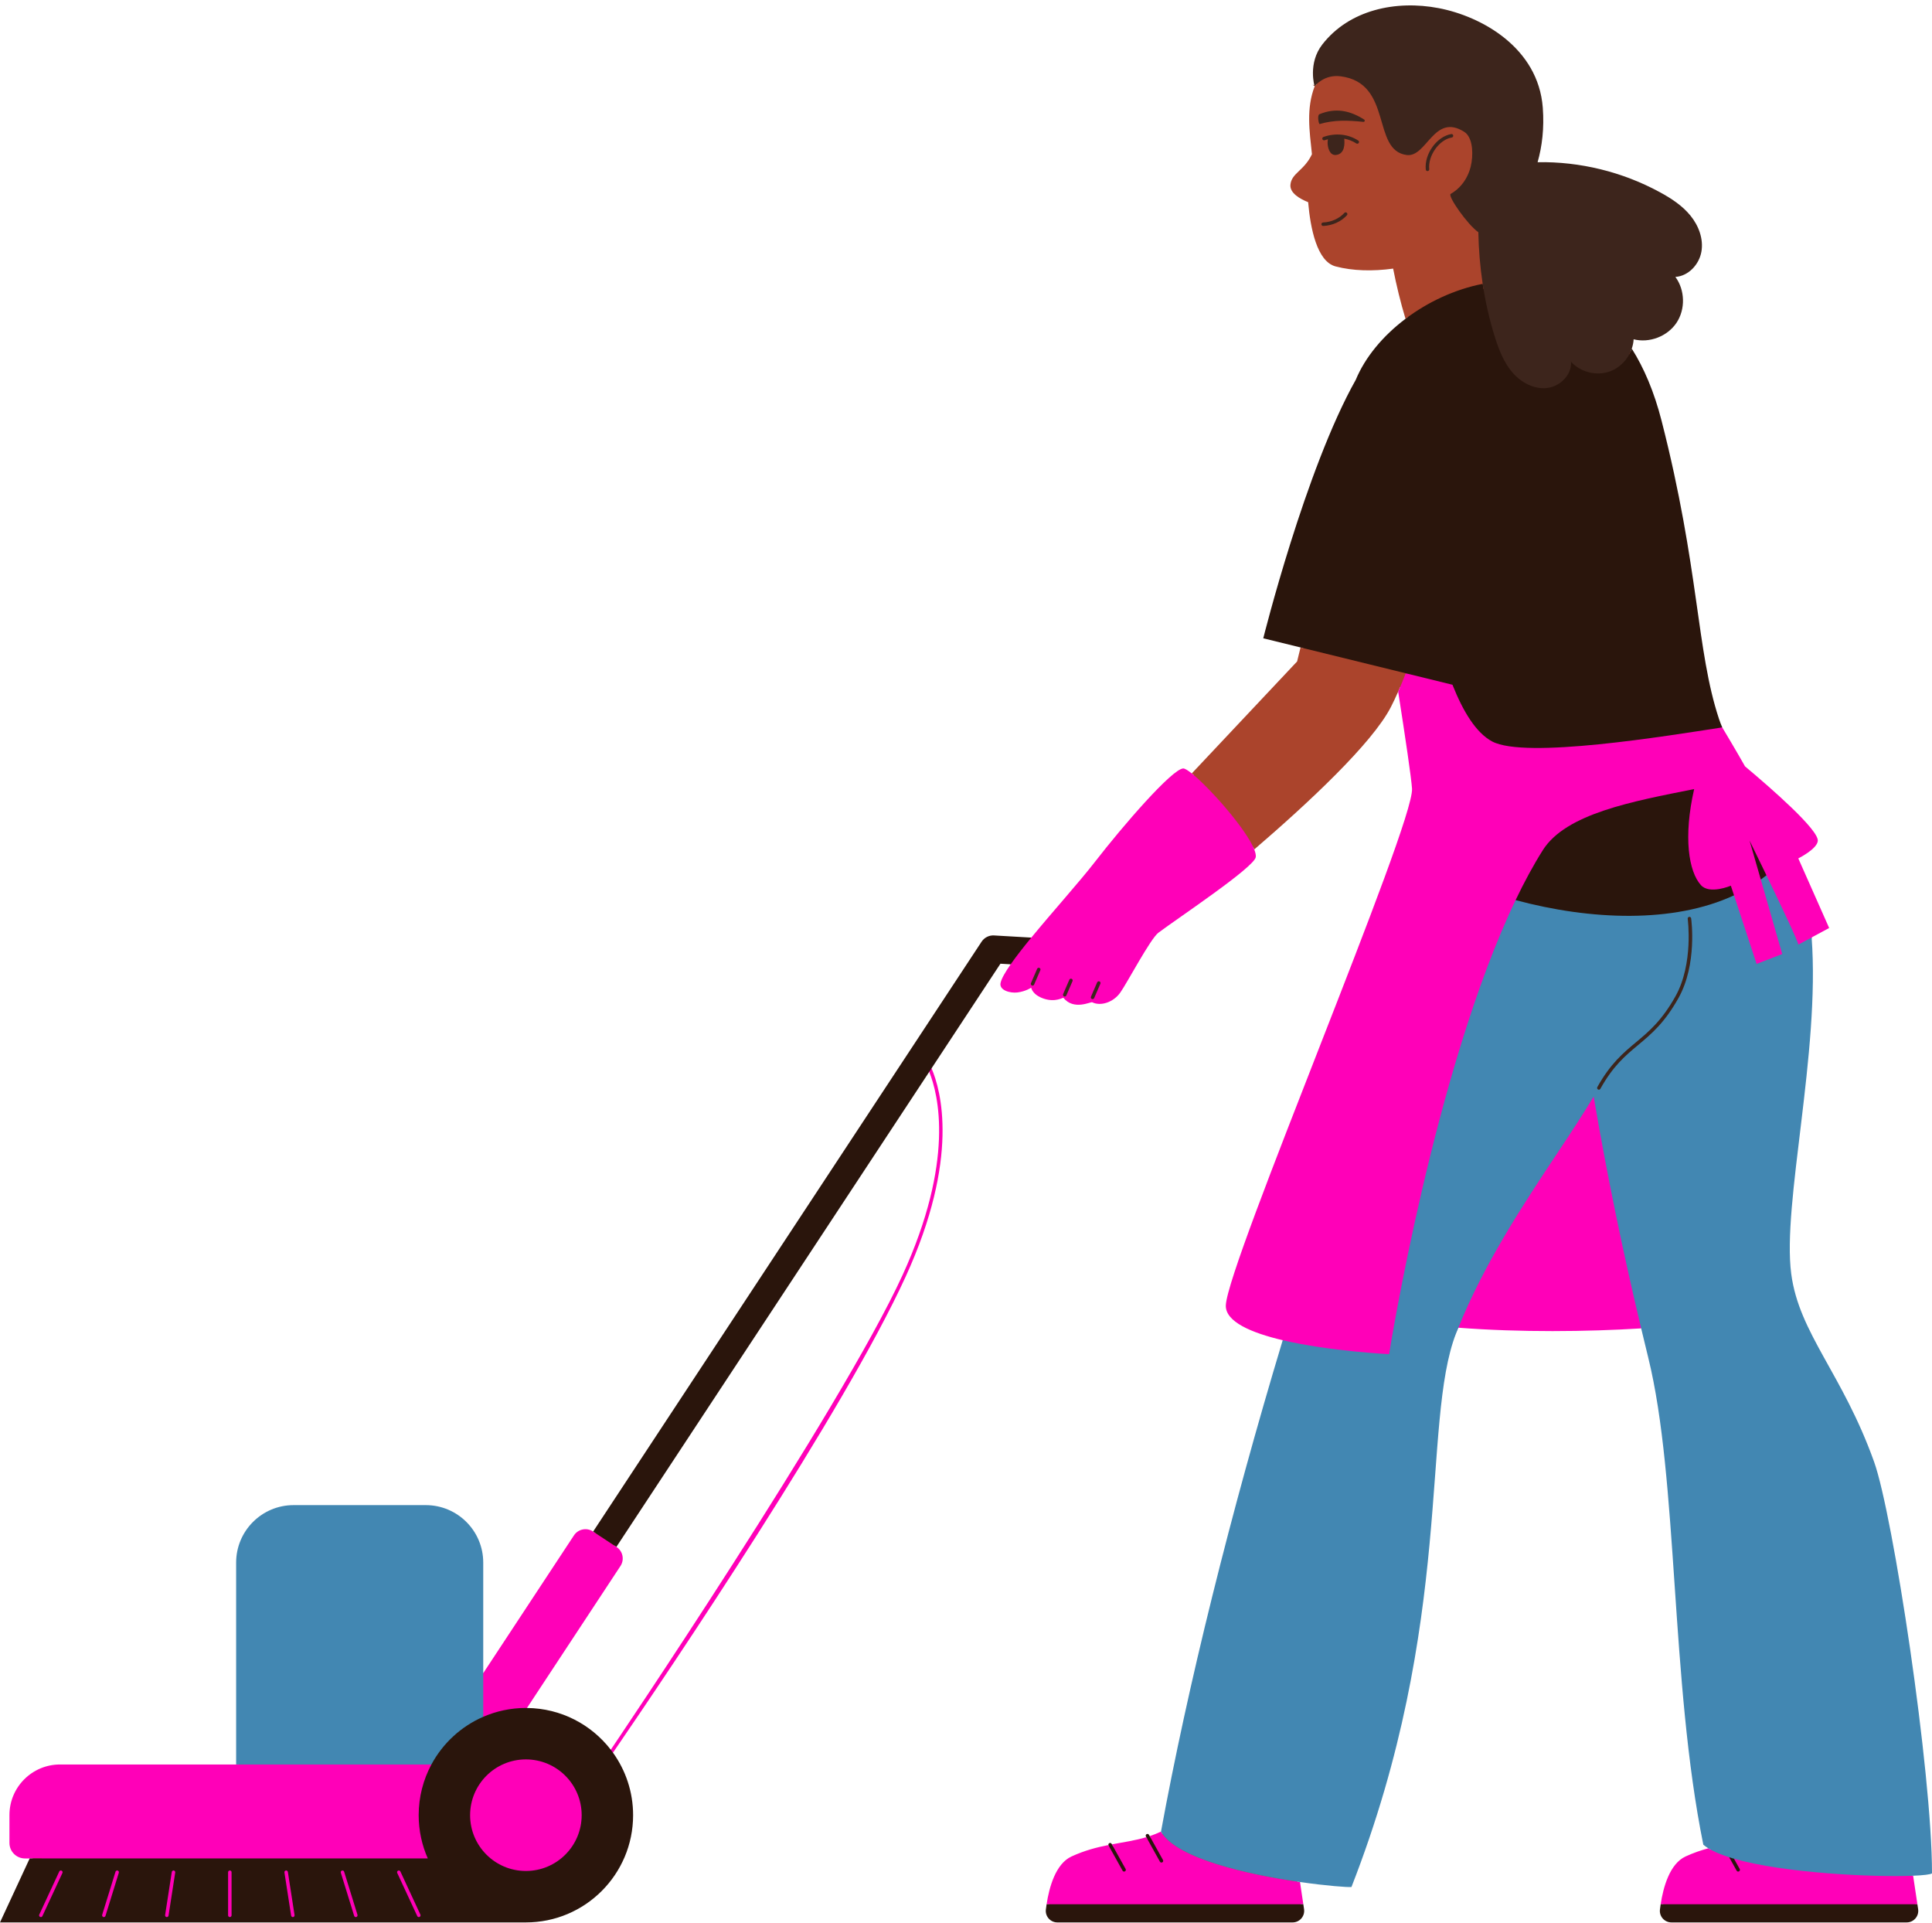
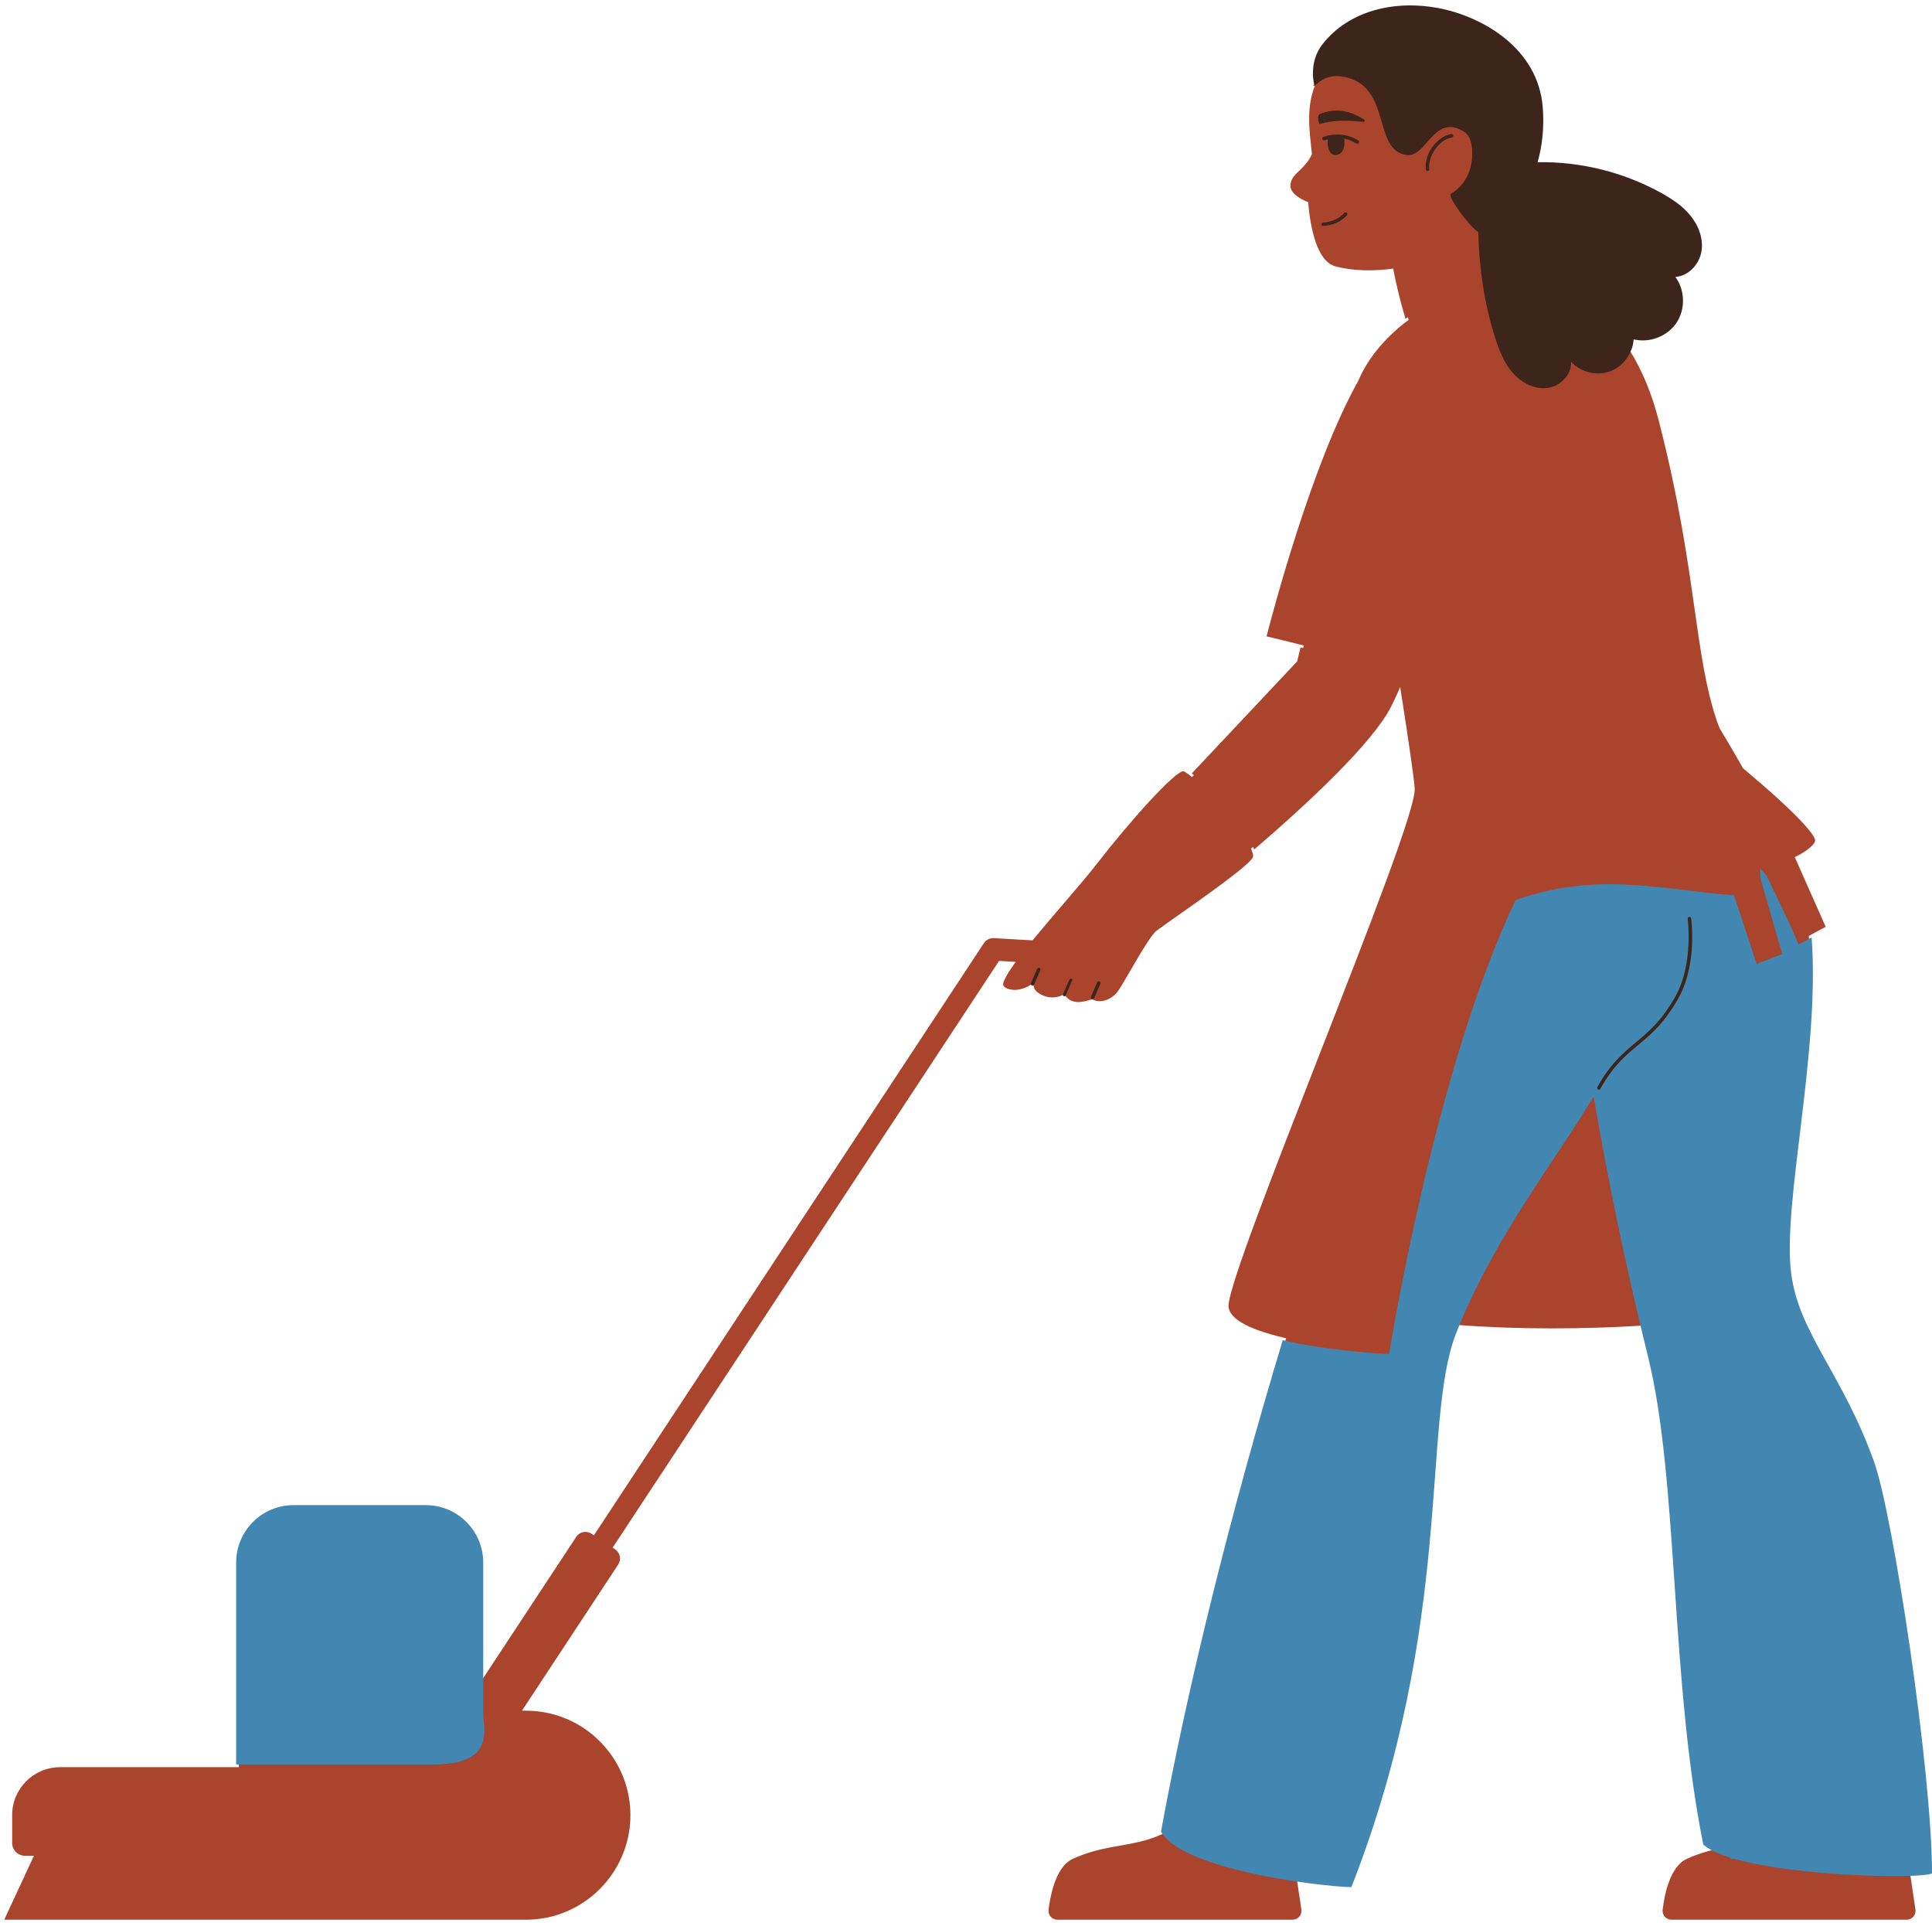
<svg xmlns="http://www.w3.org/2000/svg" fill="#000000" height="497.5" preserveAspectRatio="xMidYMid meet" version="1" viewBox="690.0 -1.4 500.0 497.5" width="500" zoomAndPan="magnify">
  <g id="change1_1">
    <path d="M1185.718,492.716c0.099,0.661-0.095,1.331-0.53,1.837c-0.437,0.506-1.069,0.796-1.738,0.796h-60.882 c-0.658,0-1.286-0.282-1.723-0.774s-0.635-1.12-0.558-1.77c0.485-4.082,1.941-11.224,6.242-13.191 c1.81-0.828,3.698-1.505,5.771-2.066l1.562-0.423l-1.377-0.849c-0.395-0.243-0.741-0.484-1.033-0.719 c-4.255-21.154-5.835-44.377-7.362-66.84c-1.509-22.173-2.934-43.116-6.85-58.992c-0.621-2.515-1.226-5.033-1.827-7.553 l-0.137-0.573l-0.588,0.037c-7.349,0.458-15.28,0.7-22.938,0.7c-8.595,0-16.763-0.294-24.278-0.874l-0.511-0.039l-0.404,0.996 c-0.125,0.304-0.25,0.608-0.37,0.915c-3.375,8.639-4.294,21.023-5.457,36.703c-1.975,26.608-4.674,63.014-21.459,106.165 c-1.646-0.013-6.597-0.417-12.735-1.3l-0.932-0.135l1.191,7.948c0.099,0.661-0.095,1.331-0.53,1.837 c-0.437,0.506-1.069,0.796-1.738,0.796h-60.883c-0.657,0-1.285-0.282-1.722-0.773c-0.437-0.492-0.635-1.121-0.558-1.771 c0.05-0.418,0.112-0.868,0.184-1.333c0.559-3.661,2.084-10.039,6.06-11.858c3.55-1.626,6.737-2.379,9.388-2.902l0.895-0.174 c0.686-0.128,1.363-0.248,2.035-0.367c2.381-0.421,4.63-0.819,6.938-1.506l0.835-0.248l-0.009-0.016l0.07-0.022 c1.042-0.345,2.023-0.734,3-1.191l0.327-0.152l0.064-0.355c6.824-37.267,18.005-82.398,31.481-127.081l0.215-0.713l-0.725-0.171 c-9.416-2.22-14.319-5.104-14.18-8.34c0.227-5.258,12.082-35.604,23.547-64.953c12.836-32.855,24.959-63.889,24.637-68.8 c-0.164-2.497-1.372-10.961-3.59-25.16l-0.174-1.11c-0.173,0.407-0.346,0.826-0.518,1.218c-0.635,1.443-1.266,2.782-1.891,3.995 c-4.871,9.454-21.435,24.877-35.356,36.843c-0.082-0.209-0.195-0.44-0.3-0.666c-0.052,0.045-0.105,0.09-0.156,0.135l-0.377,0.324 l0.182,0.463c0.354,0.901,0.388,1.378,0.353,1.619c-0.362,1.787-13.017,10.68-19.098,14.955c-2.464,1.731-4.591,3.227-5.831,4.158 c-1.355,1.02-3.861,5.233-6.996,10.636c-1.294,2.229-2.412,4.155-3.018,5.009c-1.138,1.601-3.014,2.635-4.779,2.635 c-0.597,0-1.137-0.117-1.606-0.35l-0.146-0.073l-0.229-0.011c-0.22,0-0.462,0.07-0.865,0.187c-0.645,0.187-1.62,0.468-2.66,0.468 c-1.398,0-2.484-0.504-3.319-1.541l-0.21-0.261l-0.355-0.007c-0.175,0-0.314,0.056-0.525,0.141c-0.411,0.164-1.178,0.47-2.271,0.47 c-0.66,0-1.341-0.115-2.022-0.342c-2.508-0.836-2.797-2.24-2.809-2.3l-0.199-1.065l-0.892,0.605 c-0.011,0.008-1.285,0.872-3.258,1.121c-0.179,0.022-0.371,0.033-0.569,0.033c-1.208,0-2.405-0.397-2.847-0.945 c-0.176-0.218-0.227-0.442-0.165-0.727c0.202-0.926,1.046-2.457,2.509-4.551l0.718-1.027l-4.305-0.249L848.548,399.082l0.595,0.383 c1.35,0.888,1.714,2.662,0.848,3.978l-24.9,37.808l1.284,0.013c8.332,0.083,16.037,3.92,21.14,10.526l0.287,0.372l0.268,0.372 c3.322,4.62,5.078,10.073,5.078,15.77c0,14.914-12.133,27.048-27.047,27.048l0.022,0.001l-135.025-0.001l7.681-16.551h-2.313 c-1.83-0.001-3.319-1.489-3.319-3.319v-7.206c0-6.833,5.56-12.393,12.393-12.393h46.274v-52.938c0-7.815,6.358-14.174,14.174-14.174 h34.201c7.815,0,14.173,6.358,14.173,14.174v30.94l24.765-37.599c0.529-0.804,1.423-1.284,2.388-1.284 c0.558,0,1.1,0.163,1.567,0.472l0.584,0.385l0.425-0.56l100.533-152.639c0.538-0.818,1.442-1.307,2.42-1.307 c0.057,0,0.113,0.001,0.171,0.005l10.005,0.579l0.226-0.275c2.406-2.93,5.092-6.061,7.689-9.088 c3.374-3.933,6.562-7.647,8.753-10.477c8.636-11.157,20.03-23.77,22.352-23.95c-0.009,0.002,0.401,0.054,1.754,1.136l0.505,0.403 l0.47-0.499c-0.181-0.153-0.369-0.316-0.537-0.451l27.258-28.975l0.888-3.623l0.68,0.167l0.167-0.68l-9.638-2.365 c1.446-5.639,11.728-44.766,23.699-66.036c2.352-5.658,6.842-11.159,12.681-15.566l0.39-0.294l-0.142-0.467 c-0.023-0.075-0.043-0.153-0.066-0.228c-0.199,0.146-0.408,0.282-0.604,0.431c-1.295-4.283-2.369-8.715-3.203-12.993 c-5.214,0.717-10.432,0.612-14.902-0.571c-4.819-1.275-6.511-9.897-7.094-16.621c-2.003-0.797-4.783-2.306-4.585-4.504 c0.273-3.027,3.568-3.637,5.568-7.903c-0.64-6.112-1.509-11.785,0.701-17.579c0.008-0.01,0.024-0.031,0.048-0.06l-0.634-0.324 l0.807,0.128c0.088-0.095,0.199-0.209,0.338-0.34c-0.298-1.361-1.001-5.953,1.983-9.795c4.926-6.342,12.82-9.834,22.231-9.834 c2.384,0,4.807,0.233,7.203,0.693c9.223,1.769,25.155,9.049,26.371,25.118c0.366,4.842-0.076,9.508-1.314,13.868l-0.257,0.908 l0.943-0.017c0.366-0.006,0.73-0.01,1.097-0.01c10.488,0,20.916,2.651,30.156,7.667c2.448,1.328,5.542,3.201,7.752,5.913 c2.216,2.719,3.191,5.924,2.677,8.794c-0.565,3.147-3.238,5.749-6.086,5.923l-1.289,0.079l0.77,1.037 c2.34,3.153,2.454,7.81,0.271,11.073c-1.725,2.579-4.918,4.245-8.136,4.245c-0.753,0-1.494-0.09-2.203-0.269l-0.829-0.209 l-0.041,0.854c-0.034,0.707-0.184,1.455-0.445,2.224l-0.107,0.317l0.179,0.282c3.233,5.111,5.798,11.317,7.623,18.446 c5.225,20.407,7.442,36.035,9.225,48.592c1.607,11.318,2.876,20.258,5.66,28.648c0.229,0.69,0.519,1.443,0.86,2.238l0.023,0.054 l0.032,0.049c0.406,0.629,3.929,6.563,5.866,10.03l0.063,0.112l0.098,0.083c13.887,11.648,18.707,17.293,18.588,18.691 c-0.102,1.186-2.787,3.031-4.661,3.962l-0.6,0.298l7.995,18.028l-4.367,2.354l0.034,0.453c1.181,15.734-1.061,34.274-3.037,50.633 c-1.806,14.939-3.364,27.843-2.239,36.433c1.123,8.574,5.079,15.676,9.658,23.898c3.817,6.853,8.143,14.619,11.827,24.916 c4.983,13.926,14.816,80.108,14.939,105.769c-0.469,0.11-1.597,0.287-4.211,0.394l-0.779,0.031L1185.718,492.716z" fill="#ab442c" />
  </g>
  <g id="change2_1">
-     <path d="M845.5,469.525c0,11.242-7.732,20.676-18.167,23.282v2.858H692.445l8.39-16.165h-3.154h-1.216 c-2.22-0.001-4.02-1.8-4.02-4.02v-7.206c0-7.231,5.862-13.093,13.093-13.093h45.574h2.055v-25.989h61l0.894,2.357L838.54,395.9 c1.08-1.639,3.285-2.093,4.925-1.013l0.039,0.026l6.018,3.963l0.04,0.026c1.64,1.08,2.093,3.285,1.013,4.925l-24.194,36.735 l-4.881,4.963C821.5,445.525,845.5,456.27,845.5,469.525z M929.563,274.525l0.921,1.428c2.38,5.88,6.635,23.007-6.916,52.614 c-15.9,34.738-75.499,122.794-75.499,122.794l-0.161,1.508c0,0,0.64-0.869,0.73-0.744c14.954-21.833,59.76-88.25,75.75-123.184 c14.089-30.783,9.09-48.348,6.692-53.892L929.563,274.525z M1186.22,491.346l-1.105-7.377c-0.112,0.005-0.234,0.008-0.349,0.012 c0.177-7.513-9.525-5.237-14.712-5.056c-5.731,0.2-11.398,0.998-17.144,0.95c-6.017-0.05-10.8-1.23-16.063-4.024 c-1.759-0.934-3.408-0.009-4.135,1.351c-0.199-0.11-0.41-0.218-0.594-0.331c-1.875,0.507-3.821,1.163-5.88,2.105 c-4.132,1.891-5.791,7.999-6.458,12.369h0.769c-0.203,1.629,0.747,3.429,2.867,3.429h59.417c2.12,0,3.07-1.8,2.867-3.429H1186.22z M1119.591,492.722L1119.591,492.722c0.001-0.001,0-0.001,0-0.002C1119.591,492.72,1119.591,492.721,1119.591,492.722z M990.461,472.565c0.001-0.004,0.001-0.008,0.002-0.011c-0.981,0.459-1.955,0.839-2.923,1.16l0.226,0.406 c-0.299,0.069-0.583,0.185-0.847,0.332l-0.254-0.457c-2.927,0.871-5.84,1.283-8.902,1.855l0.341,0.613 c-0.356-0.071-0.712-0.082-1.057-0.046l-0.144-0.259c-0.023-0.042-0.033-0.087-0.042-0.132c-2.979,0.587-6.109,1.38-9.543,2.952 c-4.132,1.891-5.791,7.999-6.458,12.369h0.823c-0.005,1.504,0.961,3.012,2.901,3.012h59.083c1.94,0,2.906-1.508,2.901-3.012h0.73 l0.19,1.267l-1.051-7.018C1013.231,483.694,994.521,479.604,990.461,472.565z M965.206,256.793c2.696,3.348,7.068,0.966,7.454,1.158 c2.167,1.073,5.445,0.056,7.267-2.507c1.8-2.533,7.796-13.935,9.864-15.49c5.061-3.803,24.826-16.93,25.201-19.574 c0.071-0.501-0.082-1.178-0.394-1.973c-2.066-5.255-11.554-15.98-16.169-19.672c-1.044-0.835-1.843-1.317-2.244-1.286 c-2.916,0.226-15.423,14.622-22.852,24.219c-3.863,4.99-10.895,12.81-16.43,19.549c-2.902,0.434-5.708,0.749-6.465,2.184 c-1.188,2.25-0.375,2.625,1.125,4.725c-1.421,2.036-2.38,3.708-2.618,4.803c-0.423,1.943,2.538,2.711,4.353,2.482 c2.188-0.277,3.57-1.241,3.57-1.241s0.268,1.846,3.278,2.849C963.183,258.03,965.114,256.678,965.206,256.793z M1163.385,238.729 c-2.662-6.003-7.987-18.008-7.987-18.008s4.866-2.415,5.047-4.53c0.242-2.84-11.772-13.363-18.835-19.287 c-1.971-3.526-5.895-10.076-5.896-10.079c-0.002,0-50.401-43.05-50.401-43.05l-31.172,29.128l-0.336-0.082 c-0.655,1.679-1.309,3.269-1.96,4.748c1.895,12.129,3.399,22.293,3.584,25.098c0.608,9.281-47.71,122.655-48.185,133.677 c-0.183,4.253,6.566,7.13,14.719,9.052c0.98,0.231-0.776,15.098-0.463,14.629c0.5-0.75,38.25-1.25,38.25-1.25 s7.855-17.075,7.669-16.614c15.958,1.23,33.322,1.045,47.313,0.174c-0.125-0.522,41.824-90.016,44.176-101.192L1163.385,238.729z" fill="#ff00b8" />
-   </g>
+     </g>
  <g id="change3_1">
    <path d="M815.061,442.843c1.189,7.932-1.061,12.338-13.413,12.338h-50.536v-52.238 c0-8.214,6.66-14.874,14.874-14.874h34.201c8.214,0,14.874,6.66,14.874,14.874v28.605V442.843z M1175.018,376.872 c-8.162-22.813-19.426-33.215-21.451-48.67c-2.373-18.116,7.514-57.247,5.281-87.027l-3.447,1.858 c0.025-0.664-4.593-10.372-8.247-17.941c-0.415-0.274-1.623-1.785-1.623-1.785s0.029,2.434,0.163,2.897l5.543,19.267l-6.634,2.554 l-5.841-17.749c-19.012-1.5-35.431-6.25-56.526,1.237c-21.059,43.972-32.744,117.494-32.744,117.494s-15.335-0.737-27.529-3.61 c-13.48,44.691-24.61,89.533-31.5,127.158c-0.001,0.004-0.001,0.008-0.002,0.011c4.06,7.039,22.77,11.129,35.976,13.03 c6.902,0.993,12.302,1.389,13.318,1.294c26.842-68.695,18.009-120.073,27.085-143.3c0.187-0.479,0.386-0.952,0.579-1.428 c6.619-16.381,16.357-31.272,26.158-45.988c3.021-4.535,6.019-9.126,8.859-13.805c3.419,20.108,7.557,40.113,12.296,59.967 c0.602,2.521,1.207,5.042,1.828,7.559c7.816,31.685,5.668,83.588,14.254,126.044c0.375,0.323,0.816,0.634,1.305,0.935 c1.398,0.861,3.234,1.632,5.395,2.319c0.3,0.202,0.476,0.429,0.716,0.501c0.175,0.053,0.219-0.043,0.525-0.125 c13.137,3.783,36.242,4.816,46.361,4.402c2.685-0.11,4.457-0.321,4.884-0.611C1189.999,456.975,1179.914,390.555,1175.018,376.872z" fill="#4287b2" />
  </g>
  <g id="change4_1">
-     <path d="M947.254,240.658l9.648,0.558c-2.072,2.523-3.934,4.895-5.34,6.909l-2.65-0.153l-17.834,27.077l-0.595,0.904 l-80.961,122.923l-6.018-3.963l100.533-152.64C944.744,241.199,945.969,240.582,947.254,240.658z M848.636,452.124 c3.276,4.555,5.211,10.139,5.211,16.177c0,15.324-12.423,27.748-27.747,27.748c-0.01,0-0.02-0.001-0.029-0.001l0,0.001H690 l7.681-16.55h103.033c-1.513-3.426-2.36-7.212-2.36-11.198c0-4.747,1.194-9.214,3.295-13.121c2.945-5.476,7.676-9.847,13.413-12.338 c3.384-1.469,7.115-2.288,11.039-2.288c0.094,0,0.187,0.006,0.281,0.007c8.829,0.088,16.666,4.298,21.687,10.799 C848.262,451.612,848.451,451.867,848.636,452.124z M705.935,482.652c-0.225-0.105-0.494-0.007-0.598,0.219l-5.176,11.154 c-0.105,0.226-0.007,0.493,0.219,0.598c0.061,0.029,0.126,0.042,0.189,0.042c0.171,0,0.333-0.096,0.409-0.261l5.176-11.154 C706.259,483.025,706.161,482.757,705.935,482.652z M720.456,482.631c-0.239-0.073-0.49,0.06-0.563,0.297l-3.45,11.154 c-0.073,0.238,0.06,0.49,0.297,0.563c0.044,0.013,0.089,0.02,0.133,0.02c0.192,0,0.37-0.124,0.43-0.317l3.45-11.154 C720.826,482.956,720.693,482.704,720.456,482.631z M735.347,483.13c0.038-0.246-0.131-0.476-0.376-0.514 c-0.25-0.038-0.476,0.131-0.514,0.376l-1.725,11.154c-0.038,0.246,0.131,0.476,0.376,0.514c0.023,0.003,0.046,0.005,0.069,0.005 c0.218,0,0.41-0.159,0.445-0.381L735.347,483.13z M749.93,483.061c0-0.249-0.201-0.45-0.45-0.45c-0.249,0-0.45,0.201-0.45,0.45 v11.154c0,0.249,0.201,0.45,0.45,0.45c0.249,0,0.45-0.201,0.45-0.45V483.061z M766.228,494.146l-1.726-11.154 c-0.038-0.245-0.269-0.414-0.514-0.376c-0.245,0.038-0.414,0.268-0.376,0.514l1.726,11.154c0.035,0.222,0.226,0.381,0.445,0.381 c0.022,0,0.046-0.002,0.069-0.005C766.097,494.622,766.266,494.392,766.228,494.146z M782.516,494.082l-3.451-11.154 c-0.073-0.237-0.323-0.37-0.563-0.297c-0.238,0.073-0.37,0.325-0.297,0.563l3.451,11.154c0.06,0.193,0.238,0.317,0.43,0.317 c0.044,0,0.089-0.007,0.133-0.02C782.457,494.572,782.589,494.32,782.516,494.082z M798.798,494.025l-5.176-11.154 c-0.104-0.225-0.372-0.323-0.598-0.219c-0.226,0.105-0.324,0.372-0.219,0.598l5.176,11.154c0.076,0.165,0.239,0.261,0.409,0.261 c0.063,0,0.128-0.013,0.189-0.042C798.805,494.518,798.903,494.251,798.798,494.025z M840.535,468.302 c0-7.973-6.463-14.435-14.436-14.435c-7.972,0-14.435,6.462-14.435,14.435c0,7.973,6.463,14.436,14.435,14.435 C834.072,482.737,840.535,476.275,840.535,468.302z M1186.41,492.613l-0.19-1.267h-66.439c-0.073,0.48-0.138,0.946-0.189,1.376v0 c-0.211,1.773,1.189,3.327,2.975,3.327h60.882C1185.28,496.049,1186.681,494.423,1186.41,492.613z M1137.513,479.191l1.934,3.474 c0.082,0.147,0.236,0.231,0.394,0.231c0.074,0,0.149-0.018,0.219-0.056c0.218-0.121,0.296-0.396,0.175-0.613l-1.48-2.66 C1138.33,479.444,1137.917,479.319,1137.513,479.191z M1027.298,491.346h-66.439h0c-0.001,0.007-0.002,0.013-0.003,0.021 c-0.072,0.472-0.136,0.932-0.186,1.355v0c-0.211,1.773,1.189,3.327,2.975,3.327h60.882c1.831,0,3.232-1.626,2.961-3.436 L1027.298,491.346z M986.664,473.994l3.526,6.335c0.082,0.147,0.236,0.231,0.394,0.231c0.074,0,0.15-0.018,0.219-0.056 c0.218-0.121,0.296-0.396,0.175-0.613l-3.438-6.178l-0.184-0.33c-0.121-0.217-0.394-0.296-0.613-0.175 c-0.218,0.121-0.296,0.396-0.175,0.613L986.664,473.994z M980.524,482.665c0.082,0.147,0.236,0.231,0.394,0.231 c0.074,0,0.149-0.018,0.219-0.056c0.218-0.121,0.296-0.396,0.175-0.613l-3.55-6.378l-0.072-0.13 c-0.121-0.217-0.394-0.297-0.613-0.175c-0.176,0.098-0.254,0.295-0.217,0.481c0.009,0.045,0.019,0.09,0.042,0.132L980.524,482.665z M1137.942,227.784c0,0-5.497,2.341-7.74-0.141c-3.178-3.516-4.596-12.427-1.755-24.86c-15.971,3.187-33.183,6.321-39.17,15.811 c-2.452,3.887-4.799,8.237-7.041,12.918c19.505,5.243,40.923,6.032,56.526-1.237L1137.942,227.784z M1147.154,225.092 c-2.386-4.944-4.363-8.978-4.363-8.978l2.903,10.089C1146.188,225.842,1146.679,225.476,1147.154,225.092z M1135.714,186.825 c0.002,0.003,0.005,0.008,0.007,0.011c-0.326-0.759-0.61-1.49-0.84-2.183c-5.91-17.811-5.038-38.786-14.871-77.193 c-1.925-7.52-4.564-13.674-7.709-18.647c-0.174,0.511-0.404,1.001-0.661,1.476c-2.946-4.62-10.69-16.274-15.473-18.931 c-4.62-2.567-16.84,0.497-22.222,2.043c-0.075-0.451-0.161-0.9-0.23-1.352c-7.265,1.436-14.219,4.702-19.974,9.047 c-5.843,4.41-10.442,9.93-12.869,15.781c-13.053,23.192-23.941,66.891-23.941,66.891l9.643,2.367l27.232,6.685l12.091,2.968 c2.76,6.958,6.11,12.442,10.249,14.663C1084.737,195.064,1121.206,189.057,1135.714,186.825z" fill="#2a150c" />
-   </g>
+     </g>
  <g id="change5_1">
-     <path d="M1127.669,236.231c0.067,0.482,1.581,11.894-3.247,20.565c-3.616,6.495-7.095,9.397-10.46,12.203 c-3.337,2.783-6.489,5.412-9.788,11.339c-0.08,0.147-0.233,0.231-0.392,0.231c-0.074,0-0.149-0.018-0.219-0.057 c-0.217-0.121-0.296-0.395-0.175-0.613c3.381-6.073,6.745-8.879,9.998-11.592c3.301-2.754,6.715-5.601,10.249-11.949 c4.683-8.41,3.158-19.888,3.142-20.003c-0.034-0.246,0.138-0.474,0.384-0.508C1127.405,235.808,1127.635,235.985,1127.669,236.231z M1041.511,34.966c-2.612-1.687-5.894-2.025-9.002-0.927c-0.235,0.083-0.358,0.341-0.275,0.575c0.083,0.235,0.339,0.356,0.575,0.275 c0.281-0.099,0.565-0.176,0.849-0.25c-0.052,0.345-0.075,0.678-0.071,0.961c0.014,1.076,0.449,3.11,1.994,3.11 c0.071,0,0.144-0.005,0.221-0.014c2.31-0.296,2.163-3.005,2.114-3.896c-0.006-0.113-0.019-0.215-0.03-0.319 c1.112,0.213,2.176,0.621,3.137,1.241c0.076,0.049,0.16,0.072,0.244,0.072c0.148,0,0.293-0.073,0.378-0.206 C1041.78,35.379,1041.72,35.101,1041.511,34.966z M1031.487,28.145c-0.665,0.273-0.189,2.576,0.029,2.555 c3.739-1.095,7.209-0.991,11.323-0.566c0.338,0.034,0.493-0.415,0.205-0.597C1039.425,27.225,1035.707,26.409,1031.487,28.145z M1037.917,53.697c-1.318,1.461-3.377,2.385-5.507,2.472c-0.248,0.01-0.441,0.22-0.431,0.468c0.009,0.242,0.209,0.432,0.449,0.432 c0.006,0,0.013,0,0.019-0.001c2.367-0.096,4.662-1.131,6.139-2.768c0.166-0.185,0.152-0.469-0.033-0.636 C1038.368,53.498,1038.084,53.512,1037.917,53.697z M1065.726,34.18c0.245-0.041,0.41-0.274,0.369-0.519 c-0.042-0.245-0.273-0.41-0.519-0.369c-3.743,0.631-7.004,5.176-6.584,9.176c0.024,0.231,0.219,0.403,0.447,0.403 c0.015,0,0.031-0.001,0.048-0.003c0.248-0.026,0.427-0.247,0.401-0.495C1059.52,38.864,1062.466,34.729,1065.726,34.18z M1127.493,54.397c-2.124-2.607-5.006-4.483-7.961-6.086c-9.646-5.235-20.634-7.936-31.6-7.741 c1.154-4.062,1.742-8.771,1.339-14.112c-1.173-15.513-15.815-23.62-26.937-25.753c-11.123-2.134-23.173,0.456-30.119,9.4 c-3.805,4.898-2.001,10.836-2.001,10.836s0.008-0.011,0.012-0.015c0.123-0.159,2.48-3.131,6.72-2.584 c13.62,1.755,7.939,19.187,17.103,20.367c5.214,0.672,7.047-10.972,14.891-5.996c1.94,1.23,2.379,4.695,1.906,7.84 c-0.474,3.144-2.167,6.353-5.41,8.222c-0.876,0.505,4.407,8.025,7.154,9.91c0.089,4.476,0.455,8.945,1.125,13.365 c0.711,4.687,1.749,9.32,3.182,13.841c1.028,3.243,2.29,6.497,4.505,9.078c2.216,2.581,5.556,4.408,8.937,4.037 c3.381-0.371,6.493-3.413,6.229-6.805c2.458,2.712,6.599,3.75,10.045,2.516c2.668-0.955,4.78-3.231,5.688-5.904 c0.265-0.78,0.441-1.589,0.481-2.414c4.093,1.032,8.744-0.756,11.092-4.265c2.347-3.508,2.226-8.489-0.29-11.879 c3.357-0.205,6.138-3.188,6.732-6.498C1130.909,60.448,1129.617,57.004,1127.493,54.397z M974.542,252.553 c-0.229-0.098-0.494,0.007-0.592,0.235l-1.607,3.723c-0.098,0.228,0.007,0.493,0.235,0.592c0.058,0.025,0.119,0.037,0.178,0.037 c0.174,0,0.34-0.101,0.414-0.272l1.607-3.723C974.875,252.917,974.77,252.652,974.542,252.553z M967.336,251.878 c-0.228-0.099-0.493,0.007-0.592,0.235l-1.607,3.723c-0.098,0.228,0.007,0.493,0.235,0.592c0.058,0.025,0.119,0.037,0.178,0.037 c0.175,0,0.341-0.102,0.414-0.272l1.607-3.723C967.669,252.242,967.564,251.977,967.336,251.878z M959.005,249.055 c-0.23-0.098-0.493,0.007-0.592,0.235l-1.607,3.723c-0.098,0.228,0.007,0.493,0.235,0.592c0.058,0.025,0.119,0.037,0.178,0.037 c0.175,0,0.34-0.102,0.414-0.272l1.607-3.723C959.338,249.419,959.233,249.154,959.005,249.055z" fill="#3d251c" />
+     <path d="M1127.669,236.231c0.067,0.482,1.581,11.894-3.247,20.565c-3.616,6.495-7.095,9.397-10.46,12.203 c-3.337,2.783-6.489,5.412-9.788,11.339c-0.08,0.147-0.233,0.231-0.392,0.231c-0.074,0-0.149-0.018-0.219-0.057 c-0.217-0.121-0.296-0.395-0.175-0.613c3.381-6.073,6.745-8.879,9.998-11.592c3.301-2.754,6.715-5.601,10.249-11.949 c4.683-8.41,3.158-19.888,3.142-20.003c-0.034-0.246,0.138-0.474,0.384-0.508C1127.405,235.808,1127.635,235.985,1127.669,236.231z M1041.511,34.966c-2.612-1.687-5.894-2.025-9.002-0.927c-0.235,0.083-0.358,0.341-0.275,0.575c0.083,0.235,0.339,0.356,0.575,0.275 c0.281-0.099,0.565-0.176,0.849-0.25c-0.052,0.345-0.075,0.678-0.071,0.961c0.014,1.076,0.449,3.11,1.994,3.11 c0.071,0,0.144-0.005,0.221-0.014c2.31-0.296,2.163-3.005,2.114-3.896c-0.006-0.113-0.019-0.215-0.03-0.319 c1.112,0.213,2.176,0.621,3.137,1.241c0.076,0.049,0.16,0.072,0.244,0.072c0.148,0,0.293-0.073,0.378-0.206 C1041.78,35.379,1041.72,35.101,1041.511,34.966z M1031.487,28.145c-0.665,0.273-0.189,2.576,0.029,2.555 c3.739-1.095,7.209-0.991,11.323-0.566c0.338,0.034,0.493-0.415,0.205-0.597C1039.425,27.225,1035.707,26.409,1031.487,28.145z M1037.917,53.697c-1.318,1.461-3.377,2.385-5.507,2.472c-0.248,0.01-0.441,0.22-0.431,0.468c0.009,0.242,0.209,0.432,0.449,0.432 c0.006,0,0.013,0,0.019-0.001c2.367-0.096,4.662-1.131,6.139-2.768c0.166-0.185,0.152-0.469-0.033-0.636 C1038.368,53.498,1038.084,53.512,1037.917,53.697z M1065.726,34.18c0.245-0.041,0.41-0.274,0.369-0.519 c-0.042-0.245-0.273-0.41-0.519-0.369c-3.743,0.631-7.004,5.176-6.584,9.176c0.024,0.231,0.219,0.403,0.447,0.403 c0.015,0,0.031-0.001,0.048-0.003c0.248-0.026,0.427-0.247,0.401-0.495C1059.52,38.864,1062.466,34.729,1065.726,34.18z M1127.493,54.397c-2.124-2.607-5.006-4.483-7.961-6.086c-9.646-5.235-20.634-7.936-31.6-7.741 c1.154-4.062,1.742-8.771,1.339-14.112c-1.173-15.513-15.815-23.62-26.937-25.753c-11.123-2.134-23.173,0.456-30.119,9.4 c-3.805,4.898-2.001,10.836-2.001,10.836s0.008-0.011,0.012-0.015c0.123-0.159,2.48-3.131,6.72-2.584 c13.62,1.755,7.939,19.187,17.103,20.367c5.214,0.672,7.047-10.972,14.891-5.996c1.94,1.23,2.379,4.695,1.906,7.84 c-0.474,3.144-2.167,6.353-5.41,8.222c-0.876,0.505,4.407,8.025,7.154,9.91c0.089,4.476,0.455,8.945,1.125,13.365 c0.711,4.687,1.749,9.32,3.182,13.841c1.028,3.243,2.29,6.497,4.505,9.078c2.216,2.581,5.556,4.408,8.937,4.037 c3.381-0.371,6.493-3.413,6.229-6.805c2.458,2.712,6.599,3.75,10.045,2.516c2.668-0.955,4.78-3.231,5.688-5.904 c0.265-0.78,0.441-1.589,0.481-2.414c4.093,1.032,8.744-0.756,11.092-4.265c2.347-3.508,2.226-8.489-0.29-11.879 c3.357-0.205,6.138-3.188,6.732-6.498C1130.909,60.448,1129.617,57.004,1127.493,54.397z M974.542,252.553 c-0.229-0.098-0.494,0.007-0.592,0.235l-1.607,3.723c-0.098,0.228,0.007,0.493,0.235,0.592c0.058,0.025,0.119,0.037,0.178,0.037 c0.174,0,0.34-0.101,0.414-0.272l1.607-3.723C974.875,252.917,974.77,252.652,974.542,252.553z M967.336,251.878 c-0.228-0.099-0.493,0.007-0.592,0.235l-1.607,3.723c-0.098,0.228,0.007,0.493,0.235,0.592c0.175,0,0.341-0.102,0.414-0.272l1.607-3.723C967.669,252.242,967.564,251.977,967.336,251.878z M959.005,249.055 c-0.23-0.098-0.493,0.007-0.592,0.235l-1.607,3.723c-0.098,0.228,0.007,0.493,0.235,0.592c0.058,0.025,0.119,0.037,0.178,0.037 c0.175,0,0.34-0.102,0.414-0.272l1.607-3.723C959.338,249.419,959.233,249.154,959.005,249.055z" fill="#3d251c" />
  </g>
</svg>